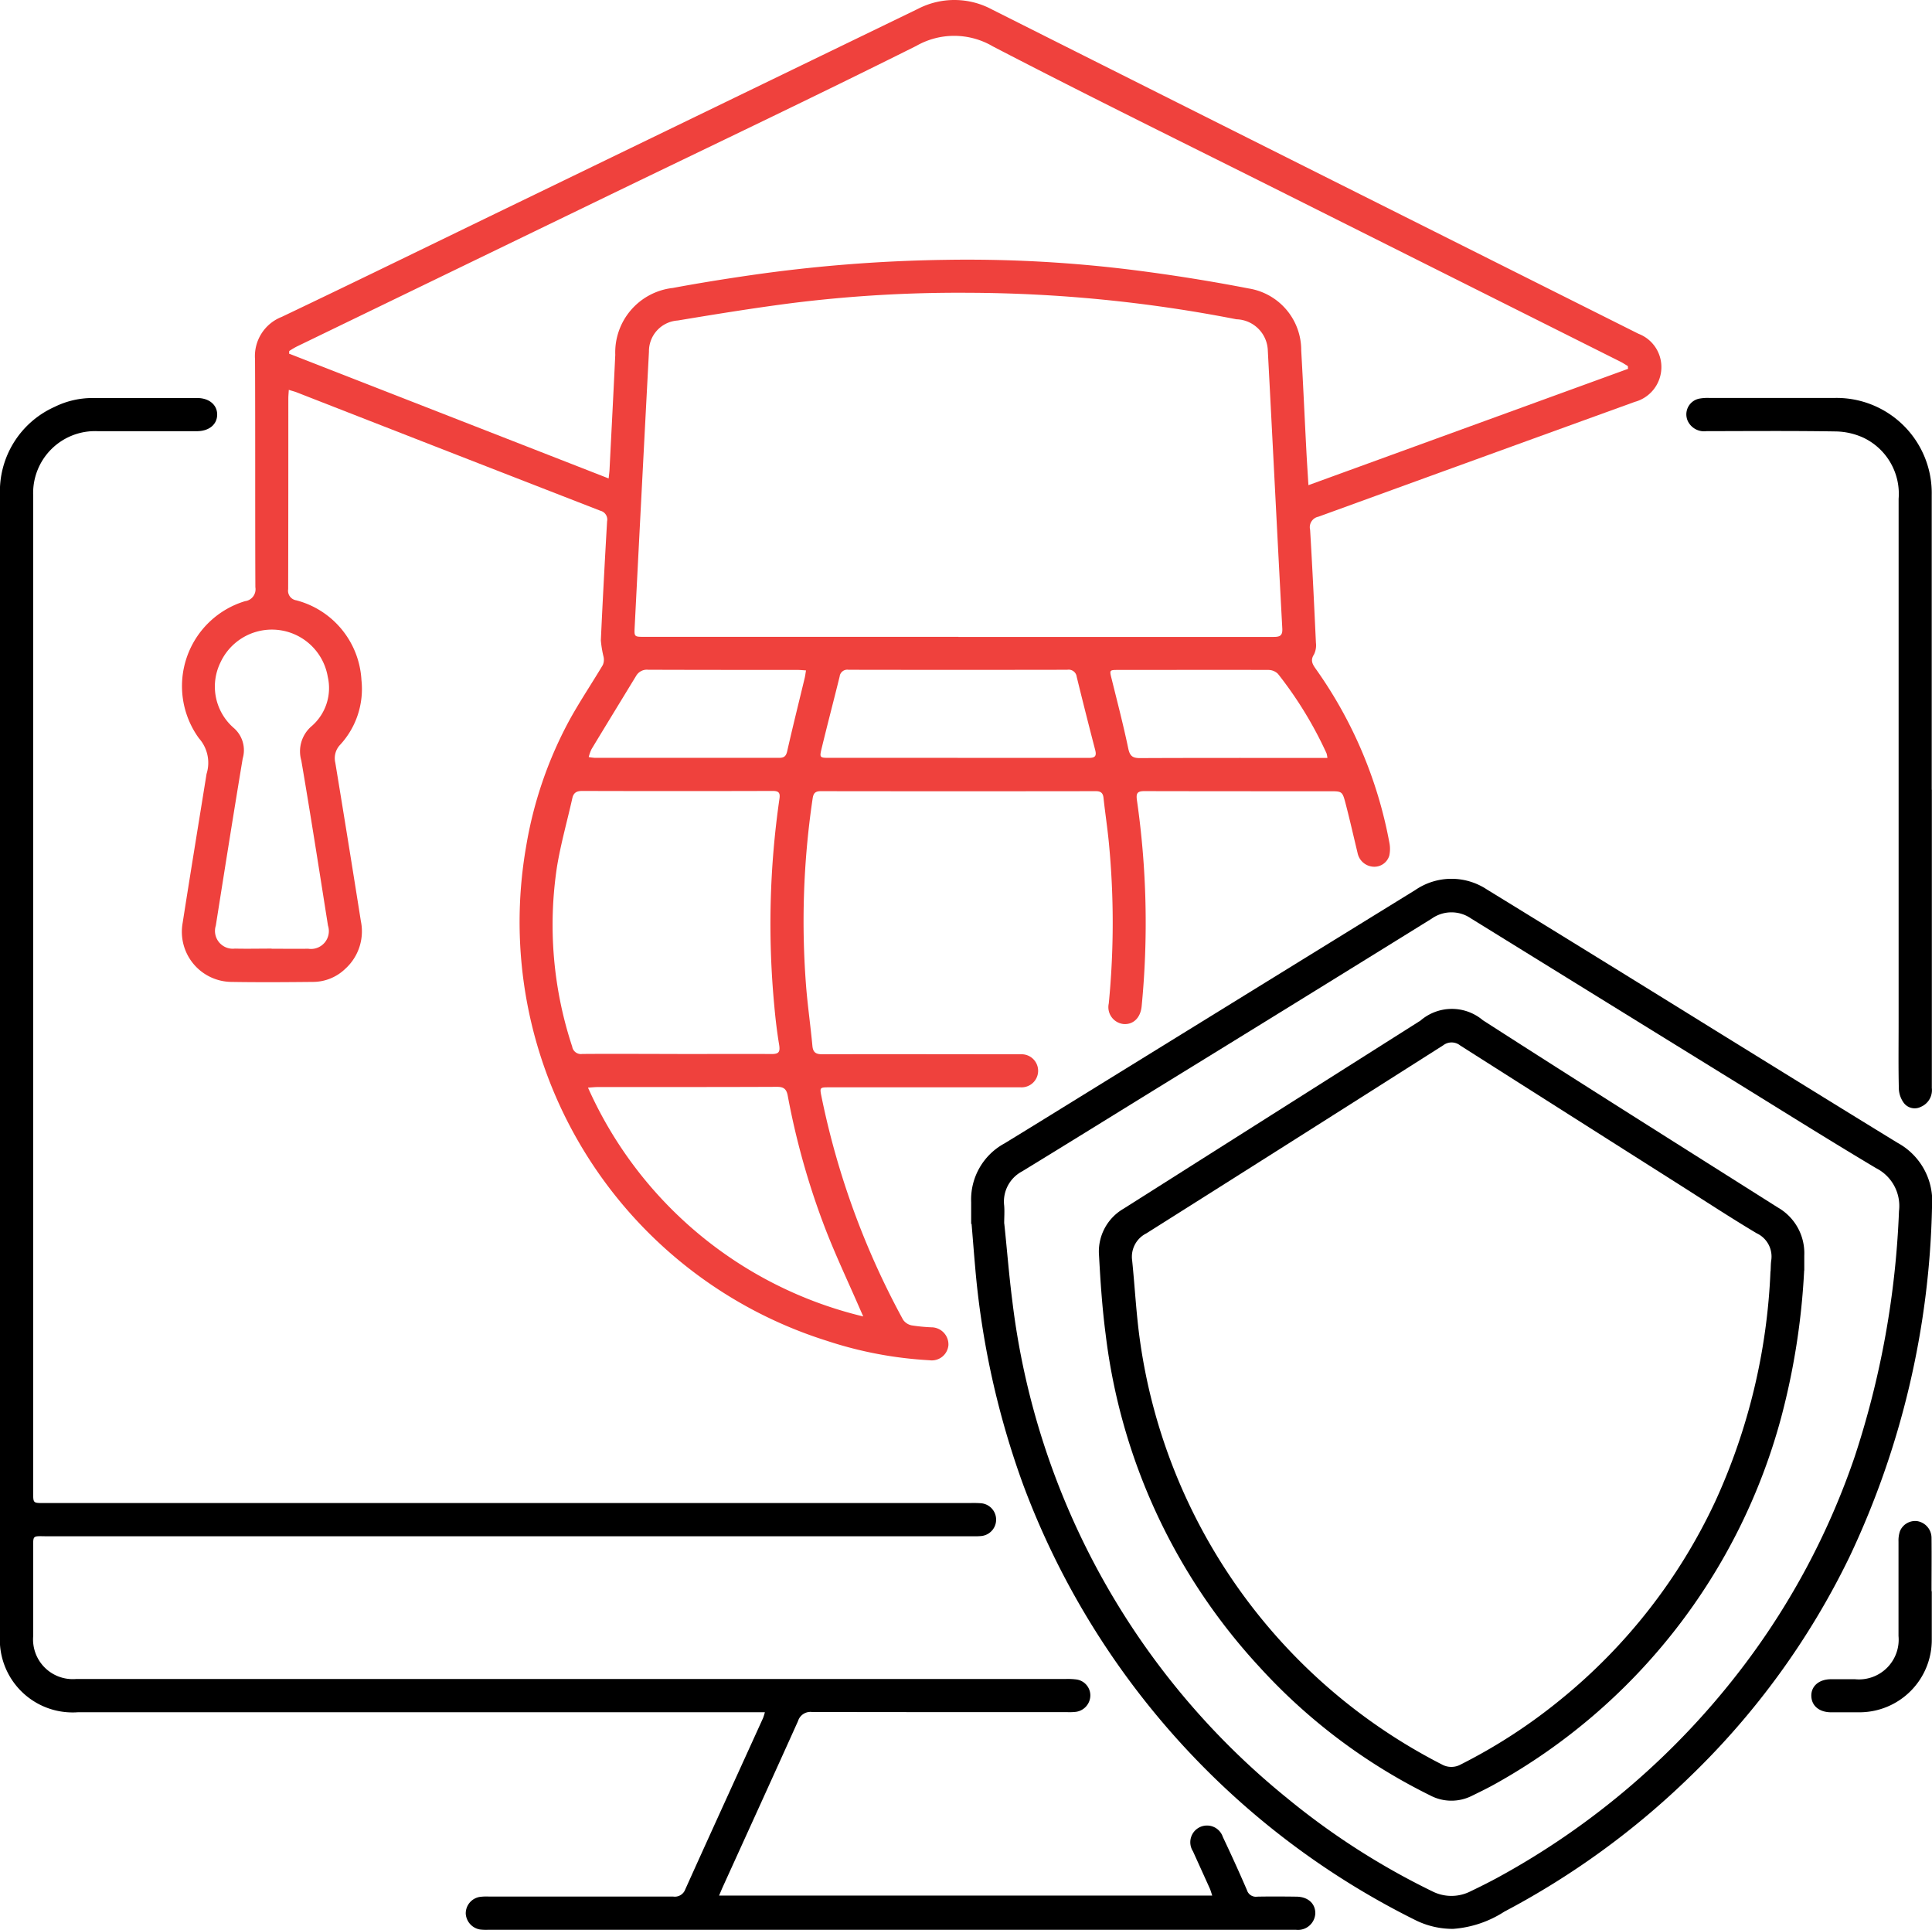
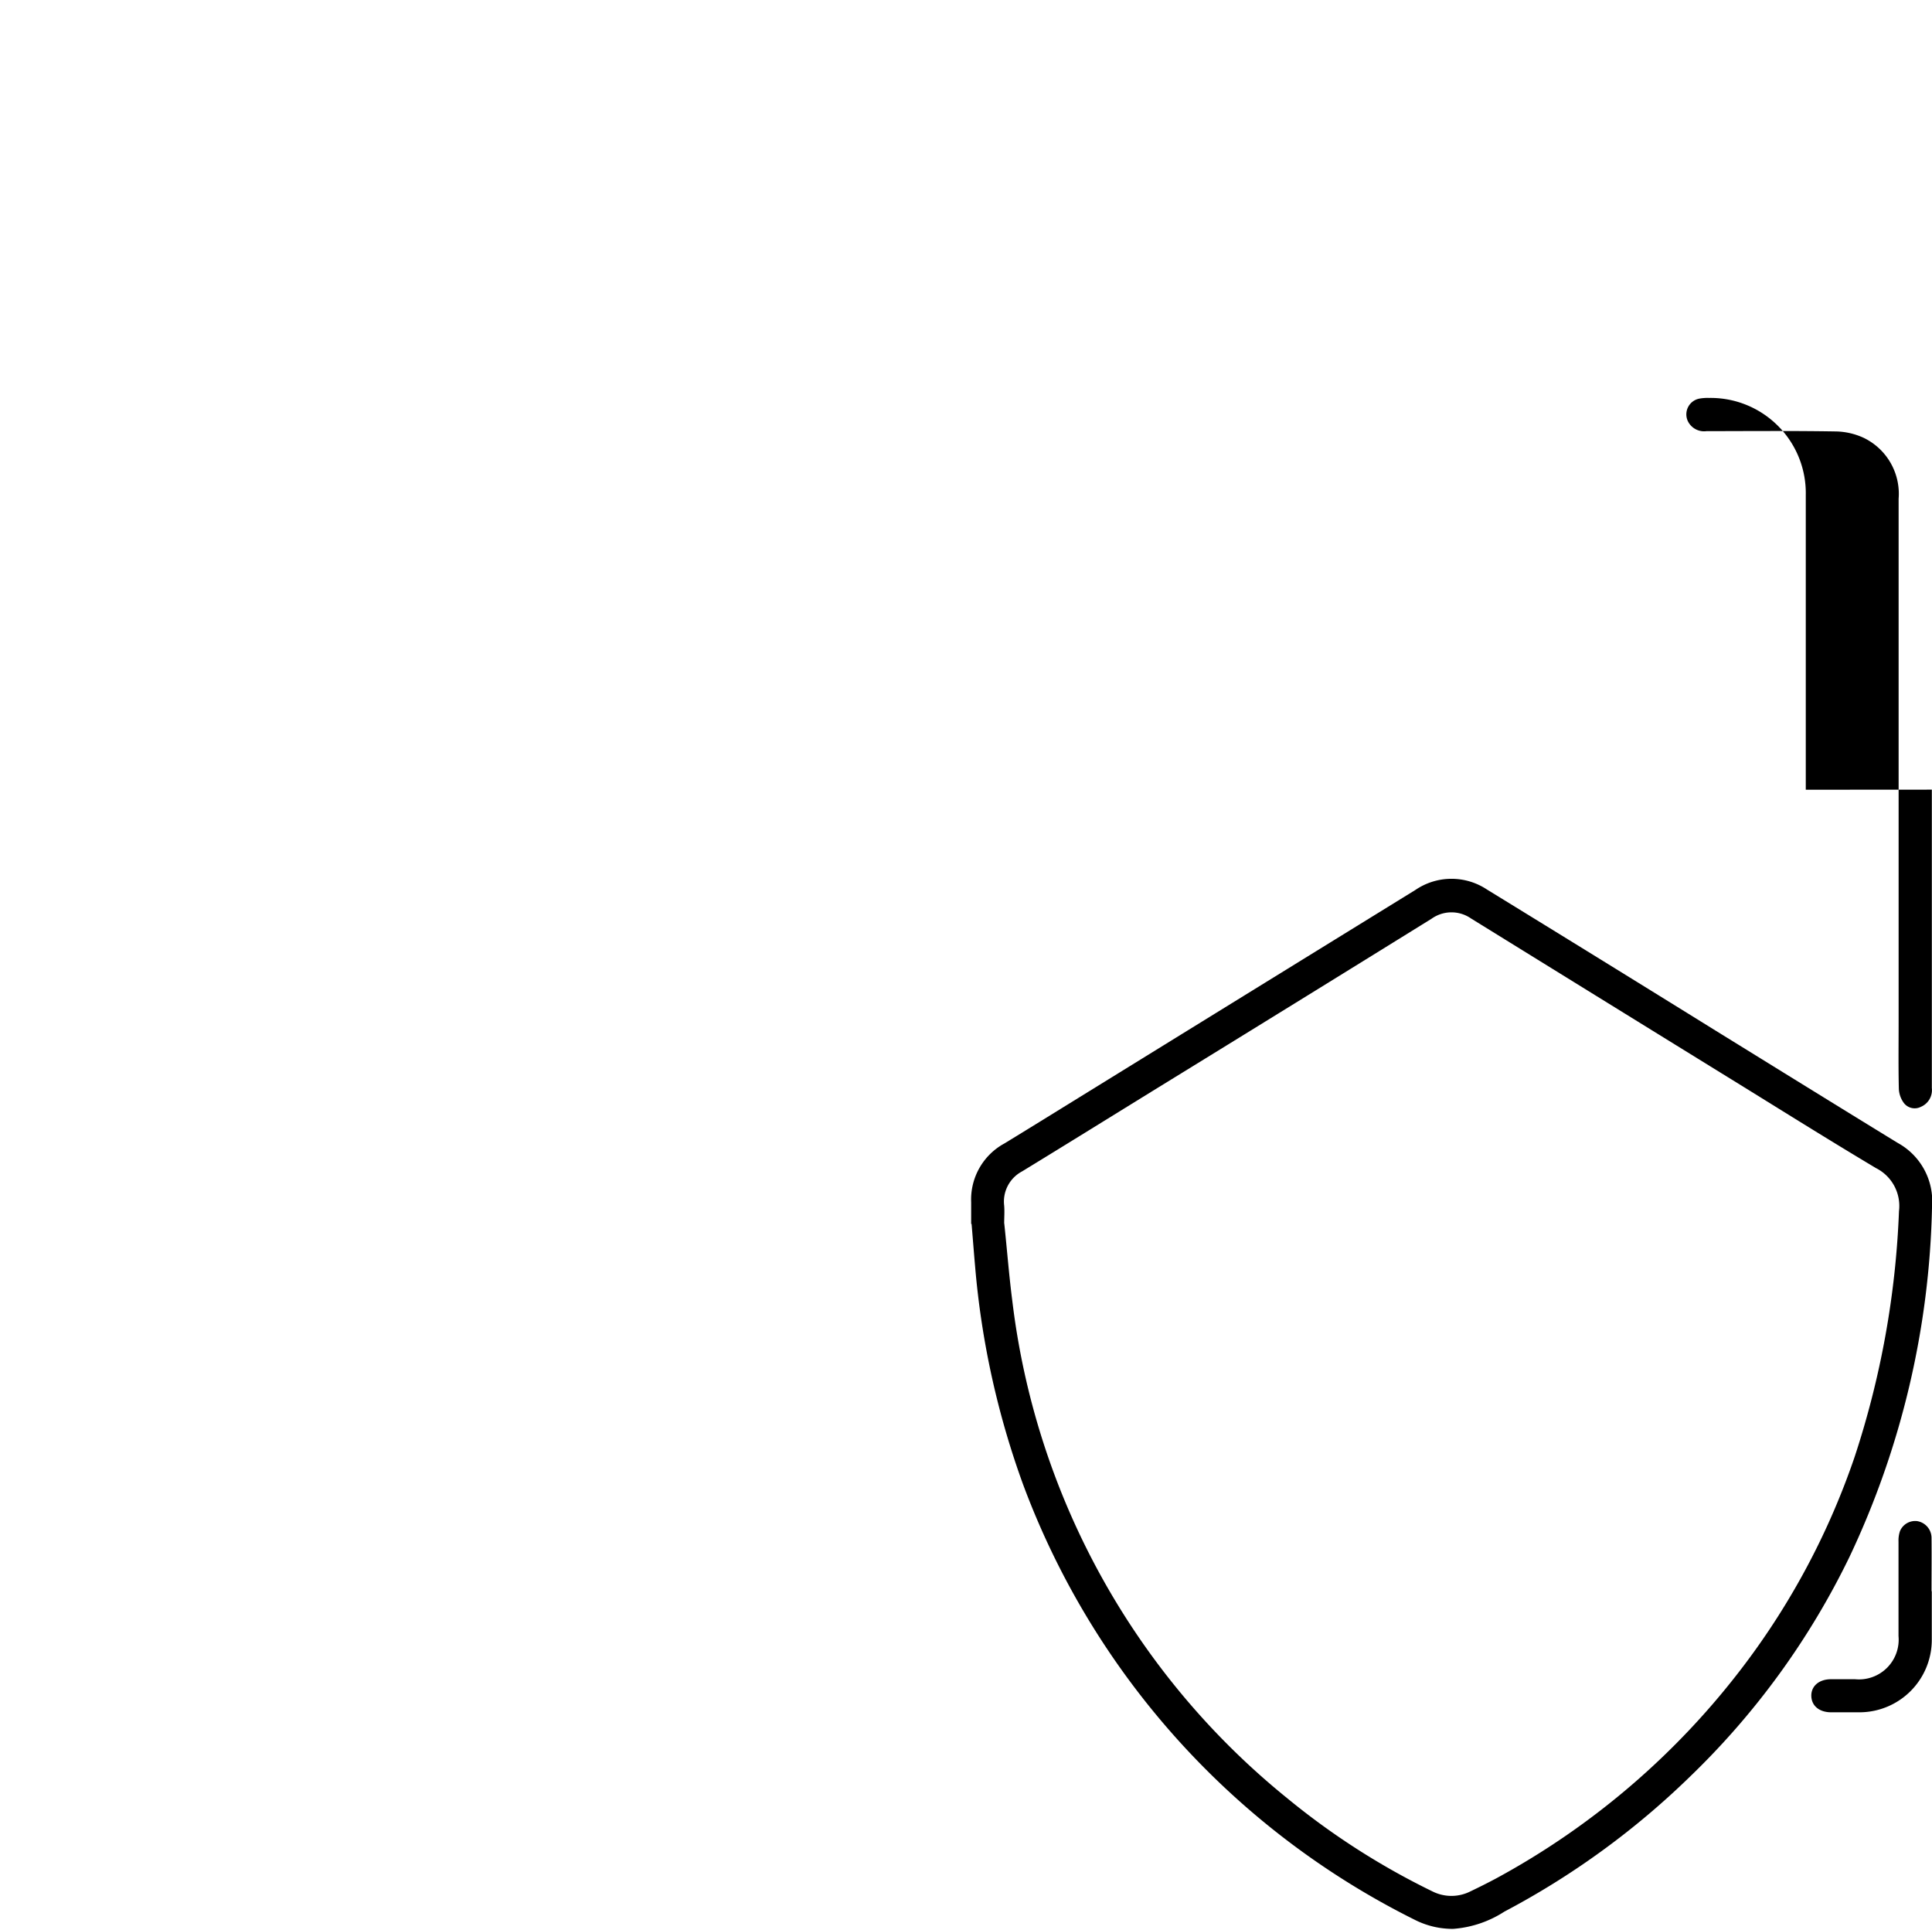
<svg xmlns="http://www.w3.org/2000/svg" id="Group_13019" data-name="Group 13019" width="69.399" height="69.313" viewBox="0 0 69.399 69.313">
-   <path id="Path_2207" data-name="Path 2207" d="M12.433,14c-.008.13-.017.224-.017.318,0,2.28,0,4.56-.006,6.841a.348.348,0,0,0,.29.4,3.137,3.137,0,0,1,2.343,2.872,2.954,2.954,0,0,1-.761,2.312.7.7,0,0,0-.178.652q.468,2.843.918,5.688a1.814,1.814,0,0,1-.563,1.713,1.673,1.673,0,0,1-1.146.468c-.987.01-1.975.017-2.962,0a1.8,1.8,0,0,1-1.732-2.113c.277-1.773.568-3.544.853-5.317a.4.4,0,0,1,.01-.052,1.325,1.325,0,0,0-.277-1.268,3.187,3.187,0,0,1,1.656-4.924.43.43,0,0,0,.371-.5c-.011-2.729,0-5.458-.012-8.187a1.512,1.512,0,0,1,.957-1.522c2.835-1.351,5.656-2.733,8.482-4.1Q27.844,3.8,35.029.319A2.85,2.85,0,0,1,37.693.34q6.122,3.077,12.247,6.147,5.488,2.751,10.976,5.5a1.277,1.277,0,0,1,.819,1.271,1.292,1.292,0,0,1-.953,1.174Q55.1,16.49,49.419,18.556a.384.384,0,0,0-.3.468c.082,1.353.146,2.707.209,4.06a.752.752,0,0,1-.068.417c-.141.215-.054.357.068.528a15.686,15.686,0,0,1,2.636,6.222,1.154,1.154,0,0,1,0,.476.56.56,0,0,1-.572.4.614.614,0,0,1-.567-.49c-.143-.593-.277-1.188-.431-1.778-.116-.445-.128-.442-.577-.442-2.217,0-4.435,0-6.652-.005-.252,0-.3.078-.268.316a30.953,30.953,0,0,1,.171,7.411c-.04.414-.3.665-.65.638a.609.609,0,0,1-.531-.738,29.878,29.878,0,0,0,0-5.807c-.052-.527-.132-1.051-.189-1.577-.019-.179-.1-.241-.276-.241q-4.942.007-9.883,0c-.2,0-.263.081-.289.261a30,30,0,0,0-.227,6.848c.059.679.155,1.355.218,2.034.022.244.127.306.36.306,2.289-.008,4.578,0,6.867,0,.09,0,.18,0,.269,0a.594.594,0,1,1-.011,1.187c-.071,0-.144,0-.215,0H31.858c-.354,0-.359,0-.289.341A28.644,28.644,0,0,0,34.5,47.4a.493.493,0,0,0,.309.2,6.2,6.2,0,0,0,.7.069.615.615,0,0,1,.618.643.6.6,0,0,1-.68.54,14.178,14.178,0,0,1-3.693-.7A15.77,15.77,0,0,1,20.958,30.4a14.5,14.5,0,0,1,1.582-4.585c.366-.657.786-1.284,1.172-1.931a.484.484,0,0,0,.03-.285,3.9,3.9,0,0,1-.1-.6c.065-1.425.142-2.85.224-4.275a.325.325,0,0,0-.239-.381q-5.457-2.121-10.911-4.253c-.08-.031-.164-.052-.287-.09m24.059,8.874q5.655,0,11.31,0c.227,0,.338-.034.322-.309-.179-3.325-.344-6.651-.52-9.975a1.161,1.161,0,0,0-1.129-1.124,50.914,50.914,0,0,0-9.658-.952,48.237,48.237,0,0,0-6.285.368c-1.379.177-2.752.4-4.124.628a1.106,1.106,0,0,0-1.034,1.118q-.261,4.947-.513,9.894c-.018.348-.013.349.347.349H36.491M23.922,17.182c.015-.147.027-.224.031-.3.07-1.381.142-2.761.207-4.141a2.329,2.329,0,0,1,2.067-2.4c.926-.173,1.857-.322,2.789-.457a54.233,54.233,0,0,1,7.028-.553,47.862,47.862,0,0,1,6.85.382c1.343.173,2.683.387,4.012.645A2.242,2.242,0,0,1,48.8,12.584c.069,1.21.123,2.421.186,3.63.02.384.046.767.073,1.21l11.481-4.178-.007-.1c-.089-.052-.175-.111-.267-.157Q54.273,9.986,48.28,6.983c-3.522-1.766-7.057-3.5-10.555-5.317a2.742,2.742,0,0,0-2.755-.017C31.335,3.465,27.662,5.211,24,6.982L12.713,12.448a3,3,0,0,0-.265.158c0,.031,0,.063-.006.094l11.48,4.482m2.47,20.672v0c1.131,0,2.261-.005,3.392,0,.249,0,.3-.075.265-.315-.076-.46-.133-.924-.174-1.388a31.34,31.34,0,0,1,.182-7.462c.032-.211-.018-.284-.244-.283q-3.418.01-6.837,0c-.207,0-.314.062-.359.263-.182.813-.41,1.617-.547,2.437a13.912,13.912,0,0,0,.543,6.482.317.317,0,0,0,.36.264c1.14-.009,2.279,0,3.419,0m-3.21,1.213a14.529,14.529,0,0,0,9.885,8.214l-.132-.3c-.411-.946-.854-1.879-1.226-2.84a27.147,27.147,0,0,1-1.353-4.784c-.044-.234-.135-.323-.385-.322-2.145.01-4.289.006-6.434.007-.1,0-.19.011-.354.021M11.815,34.073c.439,0,.879.005,1.318,0a.641.641,0,0,0,.707-.833c-.313-1.976-.62-3.953-.957-5.924a1.191,1.191,0,0,1,.379-1.245,1.809,1.809,0,0,0,.571-1.763A2.036,2.036,0,0,0,9.974,23.8a1.966,1.966,0,0,0,.472,2.335,1.057,1.057,0,0,1,.331,1.106c-.333,2-.649,4-.966,6a.639.639,0,0,0,.685.827c.439.01.879,0,1.319,0m24.644-6.849c1.569,0,3.138,0,4.708,0,.222,0,.29-.06.233-.281q-.342-1.314-.665-2.632a.291.291,0,0,0-.34-.252q-3.928.007-7.856,0a.276.276,0,0,0-.319.241c-.213.861-.438,1.719-.647,2.581-.081.336-.068.341.284.341q2.3,0,4.6,0m-5.446-3.14c-.123-.008-.218-.018-.313-.018-1.786,0-3.572,0-5.358-.006a.444.444,0,0,0-.427.214c-.536.88-1.074,1.758-1.607,2.64a1.59,1.59,0,0,0-.1.282,2.059,2.059,0,0,0,.22.028q3.312,0,6.623,0c.179,0,.246-.065.286-.236.2-.883.42-1.762.632-2.643.017-.075.026-.153.044-.262m18.729,3.14a1.043,1.043,0,0,0-.03-.16A14.015,14.015,0,0,0,47.964,24.2a.491.491,0,0,0-.346-.14c-1.8-.006-3.607,0-5.41,0-.3,0-.295.011-.22.314.207.836.424,1.669.6,2.511.058.272.161.341.422.341,2.126-.01,4.253-.006,6.379-.006h.352" transform="translate(-2.059 0.001)" fill="#ef413d" />
-   <path id="Path_2208" data-name="Path 2208" d="M27.475,66H2.8A2.614,2.614,0,0,1,0,63.212Q0,42.758,0,22.3a3.322,3.322,0,0,1,1.959-3.181A3.071,3.071,0,0,1,3.341,18.8q1.871,0,3.744,0c.43,0,.72.249.716.6s-.291.59-.727.591c-1.184,0-2.37,0-3.555,0A2.224,2.224,0,0,0,1.192,22.3q0,17.91,0,35.819c0,.366,0,.368.37.368l33.287,0a3.65,3.65,0,0,1,.376.006.591.591,0,0,1,0,1.18c-.116.011-.233.007-.35.007H1.72c-.589,0-.525-.075-.527.535,0,1.015,0,2.029,0,3.043a1.426,1.426,0,0,0,1.54,1.548H38.281a2.481,2.481,0,0,1,.376.016.579.579,0,0,1,.509.57.6.6,0,0,1-.521.594,2.006,2.006,0,0,1-.295.011c-3.062,0-6.122,0-9.184-.006a.465.465,0,0,0-.5.325c-.9,2-1.808,3.989-2.714,5.982-.036.081-.069.163-.122.287H43.544c-.033-.1-.056-.186-.093-.269-.2-.442-.4-.882-.6-1.324a.6.6,0,1,1,1.075-.512c.3.633.59,1.269.867,1.912a.334.334,0,0,0,.367.231c.467-.009.934-.006,1.4,0,.419,0,.69.245.687.6a.623.623,0,0,1-.7.59q-2.316,0-4.632,0H17.545a1.823,1.823,0,0,1-.3-.01.615.615,0,0,1-.515-.573.6.6,0,0,1,.52-.6,1.914,1.914,0,0,1,.3-.011q3.313,0,6.625,0a.4.4,0,0,0,.44-.256c.924-2.053,1.862-4.1,2.794-6.152A1.932,1.932,0,0,0,27.475,66" transform="translate(0 -4.505)" />
  <path id="Path_2209" data-name="Path 2209" d="M45.885,53.91c0-.26,0-.521,0-.781a2.29,2.29,0,0,1,1.2-2.113c1.011-.617,2.018-1.242,3.026-1.864q5.865-3.62,11.732-7.238a2.3,2.3,0,0,1,2.57-.015q4.107,2.521,8.2,5.06c2.184,1.348,4.364,2.7,6.555,4.041A2.387,2.387,0,0,1,80.4,53.284a30.835,30.835,0,0,1-2.968,12.59A27.79,27.79,0,0,1,71.7,73.765a28.838,28.838,0,0,1-6.662,4.843,3.911,3.911,0,0,1-1.841.619,3.007,3.007,0,0,1-1.326-.3,28.6,28.6,0,0,1-14.117-15.65,30.317,30.317,0,0,1-1.727-7.838c-.045-.51-.084-1.02-.127-1.53h-.015m1.189-.015c.1.939.171,1.87.291,2.795a27.127,27.127,0,0,0,9.862,17.837,26.39,26.39,0,0,0,5.221,3.352,1.516,1.516,0,0,0,1.376,0c.307-.147.614-.3.913-.46a27.7,27.7,0,0,0,8.914-7.663,26.651,26.651,0,0,0,3.97-7.483,32.122,32.122,0,0,0,1.592-8.821,1.521,1.521,0,0,0-.823-1.545c-1.865-1.112-3.7-2.268-5.552-3.408q-4.5-2.778-9-5.561a1.23,1.23,0,0,0-1.412.009Q57.527,45.983,52.62,49c-1.635,1.008-3.266,2.021-4.905,3.022a1.225,1.225,0,0,0-.644,1.232c.017.214,0,.43,0,.637" transform="translate(-11 -9.952)" />
-   <path id="Path_2210" data-name="Path 2210" d="M88.494,32.865q0,5.359,0,10.717a.651.651,0,0,1-.392.674.49.49,0,0,1-.611-.135.926.926,0,0,1-.182-.509c-.019-.789-.008-1.58-.008-2.37q0-9.412,0-18.823a2.232,2.232,0,0,0-1.242-2.183A2.478,2.478,0,0,0,85.029,20c-1.544-.025-3.088-.012-4.632-.01a.649.649,0,0,1-.667-.359.576.576,0,0,1,.415-.81,1.659,1.659,0,0,1,.348-.024q2.261,0,4.524,0a3.419,3.419,0,0,1,3.473,3.488q0,5.291,0,10.583Z" transform="translate(-19.101 -4.505)" />
+   <path id="Path_2210" data-name="Path 2210" d="M88.494,32.865q0,5.359,0,10.717a.651.651,0,0,1-.392.674.49.49,0,0,1-.611-.135.926.926,0,0,1-.182-.509c-.019-.789-.008-1.58-.008-2.37q0-9.412,0-18.823a2.232,2.232,0,0,0-1.242-2.183A2.478,2.478,0,0,0,85.029,20c-1.544-.025-3.088-.012-4.632-.01a.649.649,0,0,1-.667-.359.576.576,0,0,1,.415-.81,1.659,1.659,0,0,1,.348-.024a3.419,3.419,0,0,1,3.473,3.488q0,5.291,0,10.583Z" transform="translate(-19.101 -4.505)" />
  <path id="Path_2211" data-name="Path 2211" d="M89.909,74.372c0,.583,0,1.166,0,1.749a2.6,2.6,0,0,1-2.578,2.6c-.35,0-.7,0-1.049,0-.421-.005-.693-.238-.7-.588s.274-.6.71-.6c.287,0,.574,0,.861,0a1.427,1.427,0,0,0,1.561-1.552c0-1.131,0-2.261,0-3.392a1.064,1.064,0,0,1,.05-.368.59.59,0,0,1,.626-.365.612.612,0,0,1,.51.607c.007.636,0,1.273,0,1.911" transform="translate(-20.518 -17.224)" />
-   <path id="Path_2212" data-name="Path 2212" d="M77.254,57.052a25.494,25.494,0,0,1-.827,5.286A21.428,21.428,0,0,1,66.2,75.47c-.289.163-.588.309-.886.454a1.632,1.632,0,0,1-1.5-.02,20.6,20.6,0,0,1-6.117-4.6,21.341,21.341,0,0,1-5.536-11.971c-.122-.933-.185-1.875-.236-2.815a1.776,1.776,0,0,1,.877-1.68q5.311-3.365,10.622-6.728a.355.355,0,0,0,.046-.029,1.724,1.724,0,0,1,2.242-.015c3.518,2.262,7.058,4.489,10.593,6.724a1.89,1.89,0,0,1,.953,1.726c0,.179,0,.359,0,.538m-1.21.03c.007-.125.005-.252.021-.376a.921.921,0,0,0-.523-.991c-.955-.57-1.886-1.181-2.826-1.777q-3.91-2.48-7.819-4.965a.493.493,0,0,0-.61-.01q-5.328,3.388-10.667,6.757a.939.939,0,0,0-.509.975c.1.973.147,1.952.287,2.919A20.256,20.256,0,0,0,64.236,74.793a.7.7,0,0,0,.688,0,19.594,19.594,0,0,0,3.582-2.329,20.136,20.136,0,0,0,5.553-7.112,22,22,0,0,0,1.985-8.273" transform="translate(-12.447 -11.425)" />
</svg>